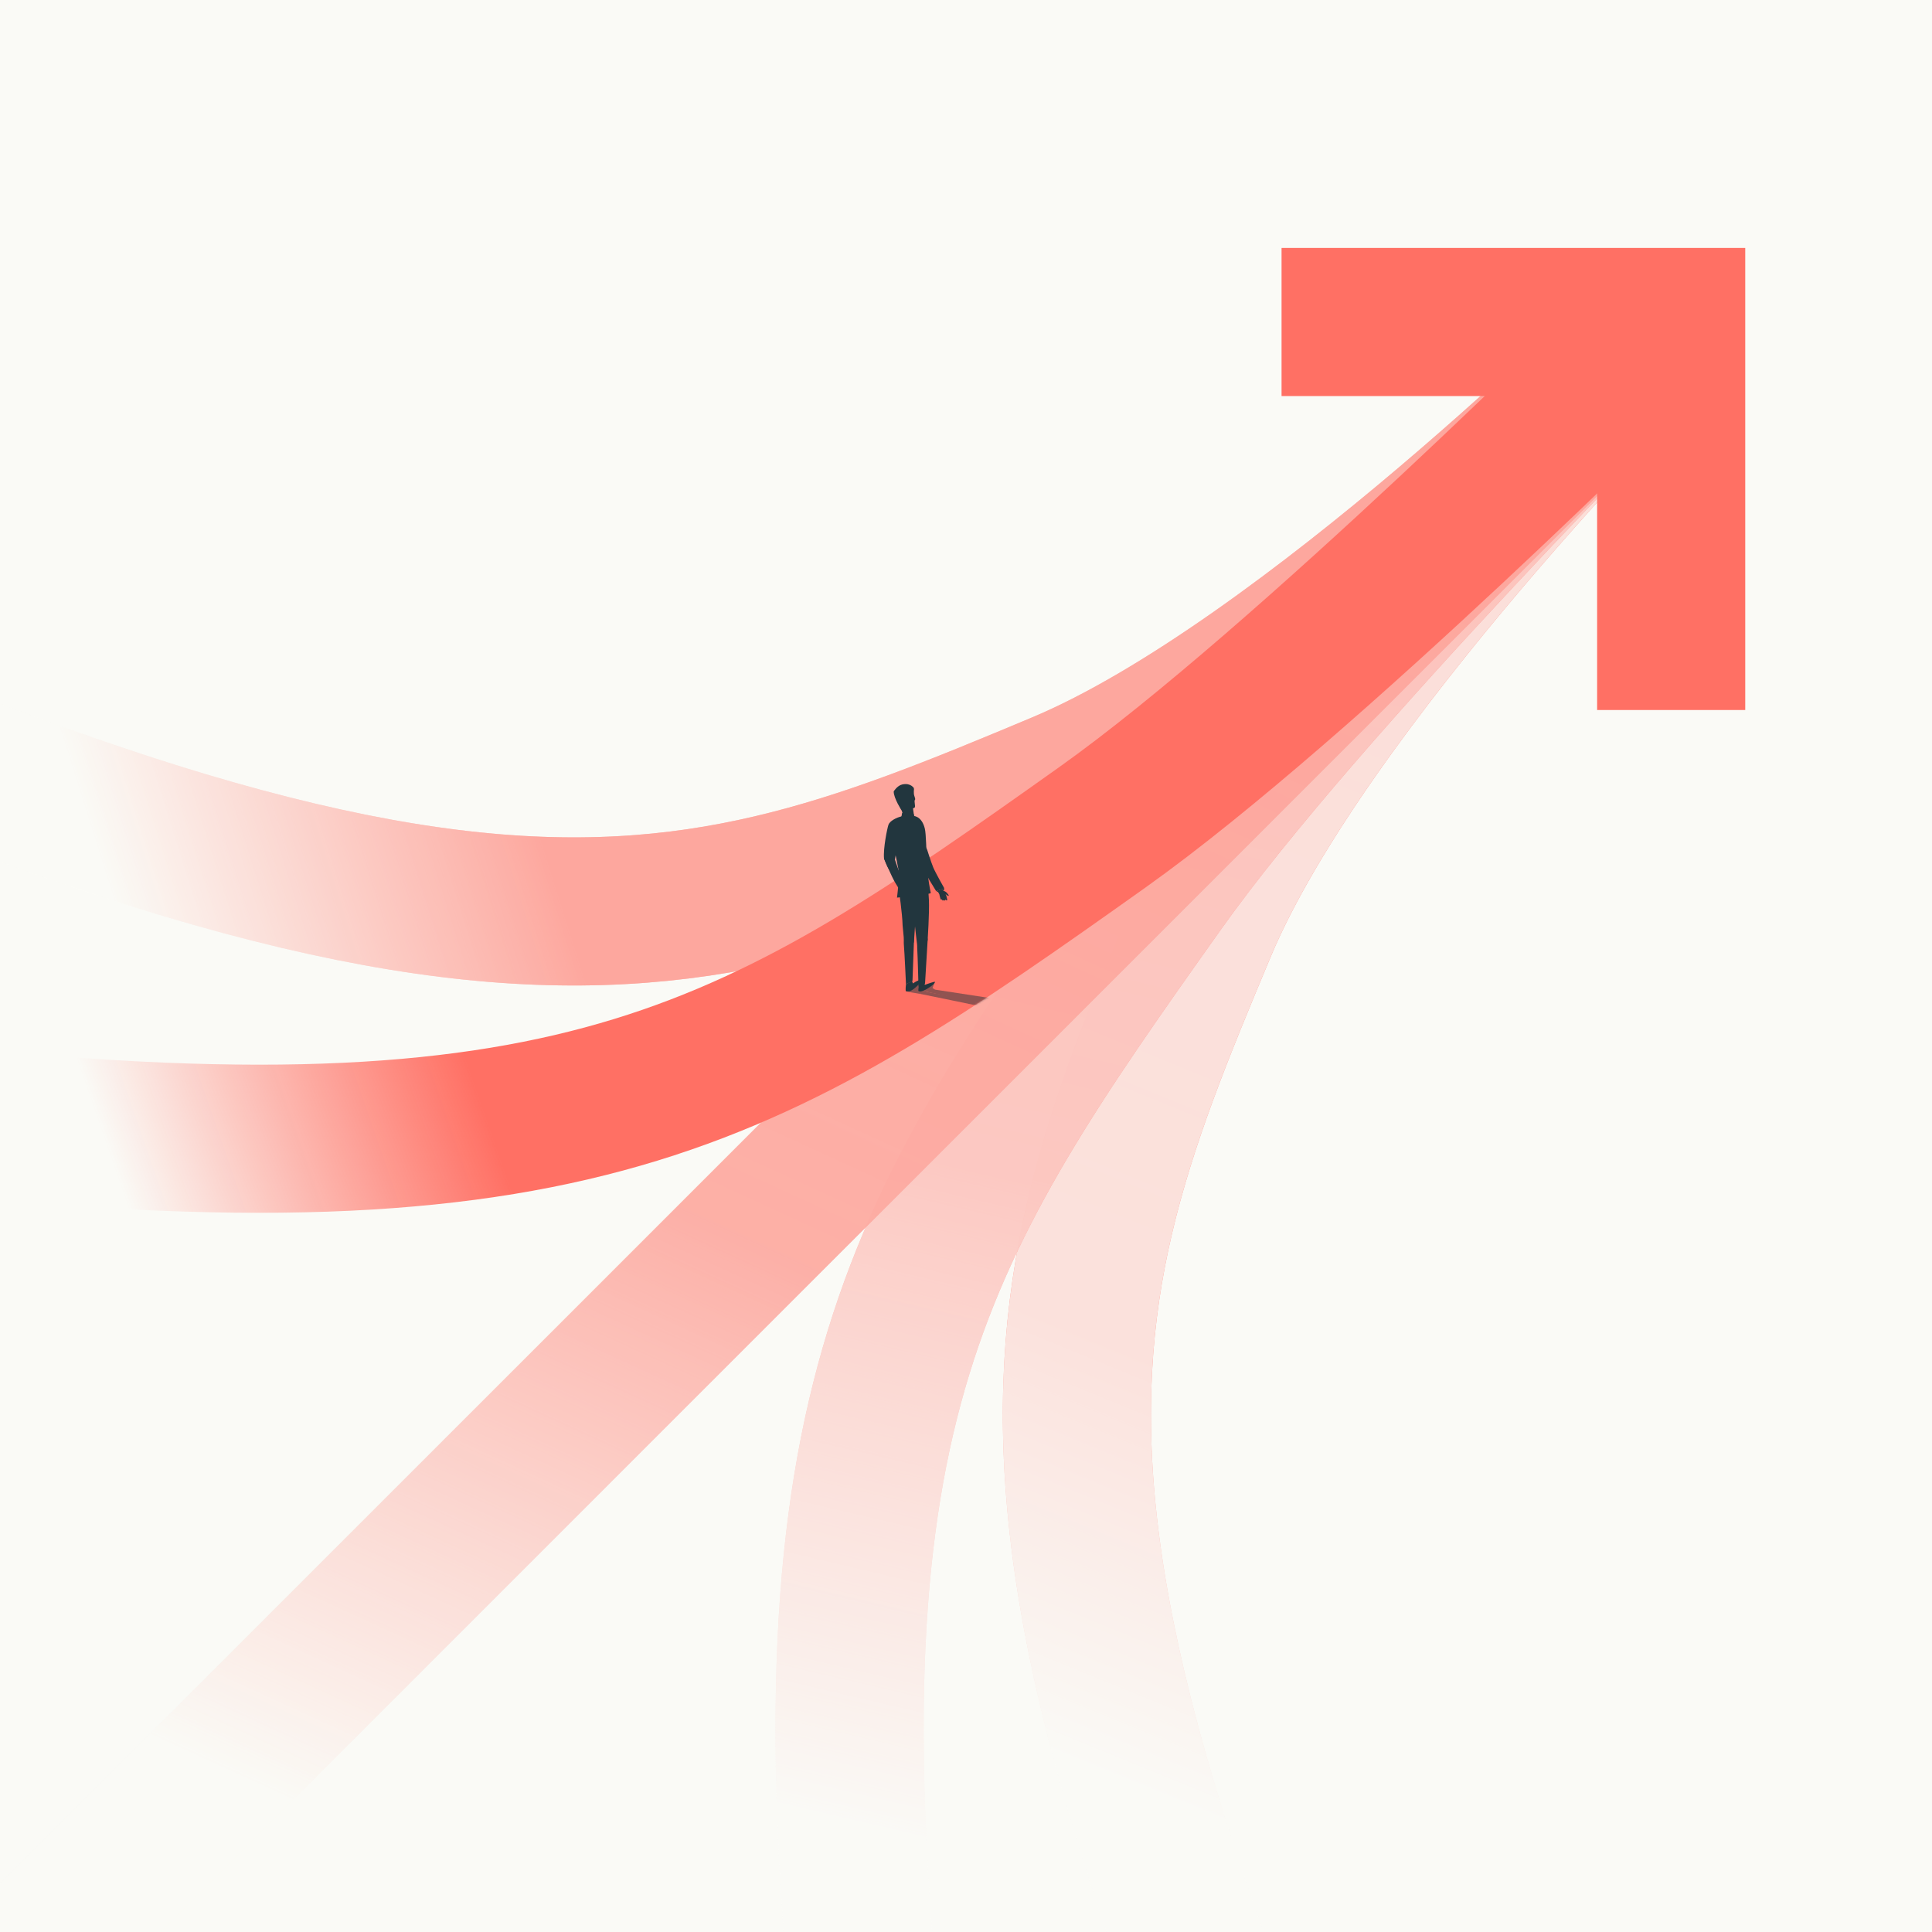
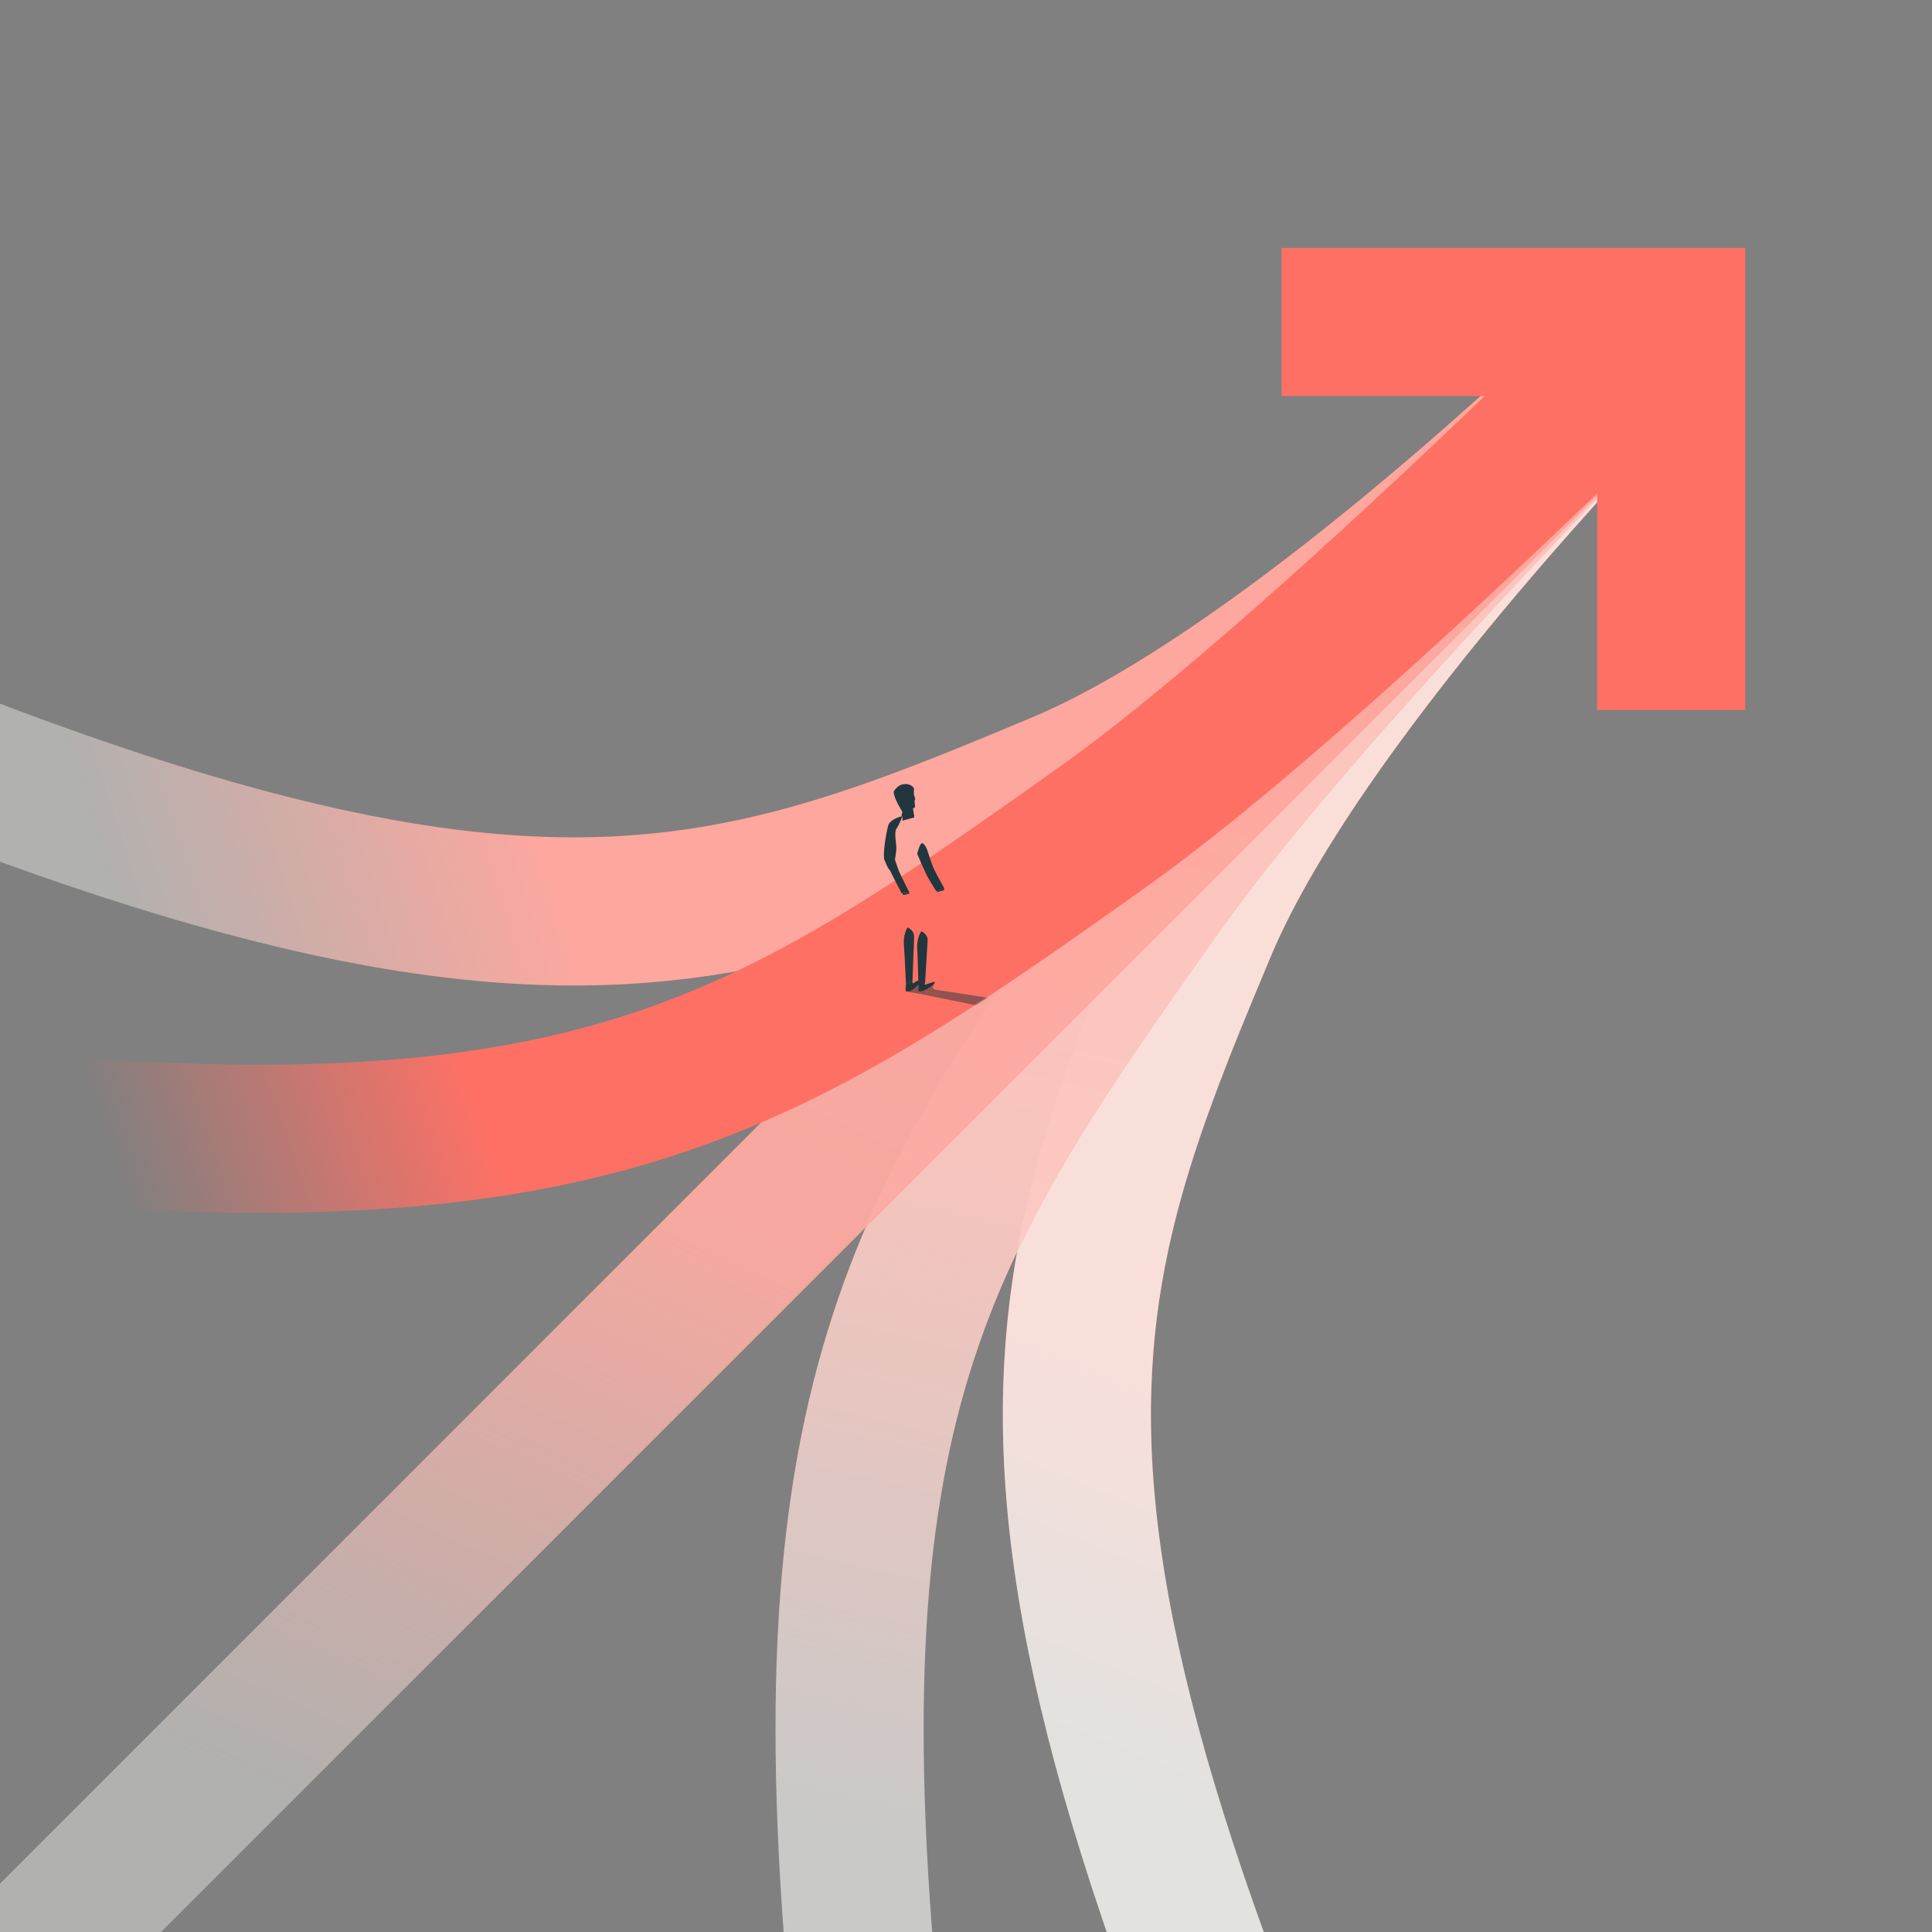
<svg xmlns="http://www.w3.org/2000/svg" width="1200" height="1200" viewBox="0 0 1200 1200" fill="none">
  <rect x="0" y="0" width="1200" height="1200" fill="#808080" stroke="none" />
  <g clip-path="url(#clip0_516_3398)">
-     <rect width="1200" height="1200" fill="#FAFAF6" />
    <path d="M1024.08 210.9C1024.08 210.9 810.618 424.358 658.863 488.008C403.485 595.123 269.726 643.01 -446 286.609" stroke="url(#paint0_linear_516_3398)" stroke-width="92" stroke-miterlimit="10" />
    <path d="M1024.08 210.9C1024.08 210.9 810.618 424.358 658.863 488.008C403.485 595.123 269.726 643.01 -446 286.609" stroke="#FAFAF6" stroke-opacity="0.4" stroke-width="92" stroke-miterlimit="10" />
    <path d="M1024.08 210.9C1024.08 210.9 810.623 424.358 746.973 576.113C639.858 831.495 591.971 965.254 948.373 1680.98" stroke="url(#paint1_linear_516_3398)" stroke-width="92" stroke-miterlimit="10" />
    <path d="M1024.08 210.9C1024.08 210.9 810.623 424.358 746.973 576.113C639.858 831.495 591.971 965.254 948.373 1680.98" stroke="#FAFAF6" stroke-opacity="0.8" stroke-width="92" stroke-miterlimit="10" />
    <path d="M539.388 1271.99C497.456 870.735 570.53 762.163 721.131 550.272C810.623 424.362 1024.08 210.9 1024.08 210.9" stroke="url(#paint2_linear_516_3398)" stroke-width="92" stroke-miterlimit="10" />
    <path d="M539.388 1271.99C497.456 870.735 570.53 762.163 721.131 550.272C810.623 424.362 1024.08 210.9 1024.08 210.9" stroke="#FAFAF6" stroke-opacity="0.6" stroke-width="92" stroke-miterlimit="10" />
    <path d="M1024 211L-274 1509" stroke="url(#paint3_linear_516_3398)" stroke-width="92" stroke-miterlimit="10" />
    <path d="M1024 211L-274 1509" stroke="#FAFAF6" stroke-opacity="0.4" stroke-width="92" stroke-miterlimit="10" />
    <path d="M-37.012 695.593C364.245 737.525 472.817 664.452 684.708 513.85C810.618 424.358 1024.08 210.9 1024.08 210.9" stroke="url(#paint4_linear_516_3398)" stroke-width="92" stroke-miterlimit="10" />
    <mask id="mask0_516_3398" style="mask-type:luminance" maskUnits="userSpaceOnUse" x="236" y="156" width="783" height="590">
      <path d="M1018.93 198.563L986.552 246.428C907.876 362.73 820.048 461.302 725.513 539.404C649.312 602.358 580.243 642.323 485.571 687.689C342.194 748.902 241.091 745.944 236.859 745.786L239.643 670.128L239.502 670.122C239.728 670.129 262.575 670.712 301.066 664.358C336.535 658.503 392.949 645.387 460.286 616.15C579.626 564.328 756.927 450.763 923.855 204.005L956.231 156.14L1018.93 198.563L1018.93 198.563Z" fill="white" />
    </mask>
    <g mask="url(#mask0_516_3398)">
      <g opacity="0.5">
        <path d="M723.659 634.765C723.659 634.765 724.945 634.272 724.664 633.941C724.383 633.61 723.815 632.861 722.592 632.899C721.369 632.93 721.793 633.71 721.793 633.71C721.793 633.71 721.076 633.292 719.166 632.836C717.612 632.462 716.62 632.05 715.597 632.044C714.642 632.038 715.016 632.025 714.835 632.287C714.667 632.537 712.24 632.013 712.464 632.375C712.701 632.755 709.999 632.156 711.197 632.73C711.946 633.092 709.444 632.73 710.63 633.124C711.821 633.517 715.185 634.378 715.185 634.378L717.444 635.383L723.871 635.239L723.653 634.777L723.659 634.765Z" fill="#22363E" />
        <path d="M703.523 649.489C703.523 649.489 688.971 644.415 684.784 642.312C680.597 640.209 678.5 639.16 678.5 639.16L687.255 638.412C687.255 638.412 698.999 643.298 702.999 644.696C706.999 646.094 717.476 649.239 717.476 649.239C717.476 649.239 722.119 650.825 720.521 651.243C718.924 651.667 703.529 649.495 703.529 649.495L703.523 649.489Z" fill="#22363E" />
        <path d="M679.445 639.068L677.984 638.569L685.666 638.101L686.565 638.407L679.445 639.068Z" fill="#22363E" />
        <path d="M571.837 614.493C572.542 614.337 572.642 612.571 573.996 612.503L577.222 611.317L580.586 610.287C579.868 611.66 579.25 613.632 579.25 613.632L581.703 615.498L573.597 615.255C573.597 615.255 571.126 614.649 571.831 614.5L571.837 614.493Z" fill="#22363E" />
        <path d="M562.542 615.586C563.309 615.443 564.033 614.082 565.45 614.032C565.45 614.032 570.367 608.478 571.116 609.782C571.297 610.094 572.801 611.549 572.632 611.829C571.347 613.976 573.606 615.256 573.606 615.256L575.528 616.092L571.116 617.253C571.116 617.253 561.774 615.742 562.542 615.599V615.586Z" fill="#22363E" />
        <path d="M572.079 615.283L580.678 614.659C580.678 614.659 638.562 623.471 646.674 624.925C654.78 626.373 651.629 627.846 651.629 627.846C651.629 627.846 639.348 629.437 625.601 626.535C618.918 625.125 572.079 615.289 572.079 615.289V615.283Z" fill="#22363E" />
        <path d="M571.118 617.245L574.001 615.778C574.001 615.778 629.513 625.932 637.681 627.436C645.85 628.94 642.592 630.407 642.592 630.407C642.592 630.407 629.825 629.471 615.991 626.469C609.27 625.009 571.118 617.239 571.118 617.239V617.245Z" fill="#22363E" />
        <path d="M646.663 624.91C646.663 624.91 683.262 631.338 697.327 634.202C711.392 637.067 715.305 638.115 715.305 638.115L690.475 639.239C690.475 639.239 666.613 634.24 653.671 631.768C653.671 631.768 630.925 625.247 628.074 624.535C625.222 623.824 646.663 624.91 646.663 624.91Z" fill="#22363E" />
        <path d="M630.483 626.15C630.483 626.15 668.105 632.572 682.382 635.518C696.66 638.464 705.259 640.361 705.259 640.361L680.704 640.492C680.704 640.492 653.291 634.114 640.211 631.555C640.211 631.555 615.725 626.25 612.78 625.526C609.841 624.802 630.483 626.157 630.483 626.157V626.15Z" fill="#22363E" />
        <path d="M819.956 662.354C819.956 662.354 813.217 661.287 811.008 660.544C807.507 659.371 806.577 659.577 805.66 659.439C804 659.196 799.289 658.004 797.847 657.842C796.406 657.673 794.39 657.792 794.39 657.792L784.487 655.495L768.693 656.163L778.035 657.96L780.132 658.572L805.248 662.585L819.956 662.348V662.354Z" fill="#22363E" />
        <path d="M795.783 664.11C787.353 662.531 780.133 658.58 780.133 658.58C780.133 658.58 790.192 657.782 791.977 657.975C793.761 658.169 800.538 659.591 800.538 659.591C800.538 659.591 800.875 660.178 803.465 660.515C806.048 660.852 806.298 660.684 806.298 660.684C807.134 660.496 805.156 660.184 805.156 660.184L806.947 660.222C806.947 660.222 815.046 661.944 816.819 662.181C818.591 662.419 819.964 662.356 819.964 662.356C819.964 662.356 824.057 664.116 812.919 664.709C806.348 665.058 795.789 664.11 795.789 664.11H795.783Z" fill="#22363E" />
        <path d="M668.496 638.721C668.496 638.721 706.817 635.364 708.208 635.726C711.441 636.562 723.428 639.582 737.288 642.447C754.074 645.917 776.145 650.167 781.611 651.658C794.26 655.122 784.993 656.014 784.993 656.014C784.993 656.014 778.061 657.325 774.079 657.325C770.104 657.325 751.184 655.659 744.819 654.798C738.454 653.936 708.47 646.079 702.611 644.687C696.745 643.296 668.496 638.721 668.496 638.721Z" fill="#22363E" />
        <path d="M774.204 657.215C766.616 657.683 755.216 657.608 749.406 656.884C743.596 656.161 715.204 652.01 703.535 649.483C703.535 649.483 692.558 646.013 695.784 645.951C701.469 645.838 726.405 649.895 730.648 650.806C734.891 651.717 746.941 654.6 752.376 654.962C757.812 655.324 774.204 657.209 774.204 657.209V657.215Z" fill="#22363E" />
        <path d="M742.725 646.587C742.725 646.587 727.156 641.157 722.675 638.911C718.195 636.664 715.955 635.534 715.955 635.534L727.449 635.141C727.449 635.141 737.876 639.959 742.163 641.457C746.444 642.955 757.645 646.312 757.645 646.312C757.645 646.312 762.612 648.003 760.902 648.459C759.193 648.908 742.725 646.593 742.725 646.593V646.587Z" fill="#22363E" />
        <path d="M772.831 657.291L777.667 658.009L787.794 656.231L786.659 655.894L772.831 657.291Z" fill="#22363E" />
        <path d="M716.605 635.51L715.931 635.161L725.435 634.749L726.621 635.161L716.605 635.51Z" fill="#22363E" />
      </g>
    </g>
-     <path d="M585.862 553.172C585.862 553.172 587.329 553.721 587.878 554.314C588.427 554.907 589.688 556.224 589.157 556.411C588.627 556.592 587.242 555.25 587.242 555.25C587.242 555.25 587.791 556.062 587.978 557.179C588.128 558.09 588.564 558.945 588.196 559.163C587.853 559.363 588.015 559.307 587.435 558.92C586.873 558.545 586.992 559.868 586.362 559.238C585.7 558.577 585.862 560.074 585.176 558.914C584.745 558.183 584.508 559.251 584.19 558.389C583.872 557.522 583.429 555.469 583.429 555.469L582.299 553.403L585.02 552.386L585.856 553.178L585.862 553.172Z" fill="#22363E" />
-     <path d="M549.088 533.23C549.088 533.23 553.618 544.295 556.195 548.514C558.766 552.739 560.058 554.855 560.058 554.855L564.863 554.368C564.863 554.368 559.64 544.158 558.392 541.112C557.144 538.067 554.885 530.934 554.885 530.934C554.885 530.934 553.512 527.464 552.071 527.089C550.629 526.715 549.088 533.23 549.088 533.23Z" fill="#22363E" />
+     <path d="M549.088 533.23C558.766 552.739 560.058 554.855 560.058 554.855L564.863 554.368C564.863 554.368 559.64 544.158 558.392 541.112C557.144 538.067 554.885 530.934 554.885 530.934C554.885 530.934 553.512 527.464 552.071 527.089C550.629 526.715 549.088 533.23 549.088 533.23Z" fill="#22363E" />
    <path d="M560.569 554.814L561.006 555.907L564.835 555.164L564.573 554.496L560.569 554.814Z" fill="#22363E" />
    <path d="M570.605 615.65C571.179 615.762 571.629 615.893 572.278 615.737C574.824 615.126 577.682 613.035 578.992 612.018C580.633 610.745 581.145 609.571 580.265 609.809C577.557 610.539 574.562 611.668 574.562 611.668L573.85 610.545L570.793 612.049C570.793 612.049 570.031 615.538 570.605 615.656V615.65Z" fill="#22363E" />
    <path d="M562.769 615.66C563.349 615.747 564.354 615.859 564.991 615.66C567.505 614.898 570.376 611.634 571.63 610.53C573.209 609.138 573.184 608.333 572.292 608.483C569.321 608.982 567.081 610.854 567.081 610.854L566.42 609.288L562.732 611.297C562.732 611.297 562.183 615.566 562.763 615.653L562.769 615.66Z" fill="#22363E" />
    <path d="M570.482 612.798L574.557 610.914C574.557 610.914 575.961 588.053 576.166 584.122C576.372 580.19 572.266 578.424 572.266 578.424C572.266 578.424 569.196 582.281 569.733 589.664C569.995 593.252 570.488 612.792 570.488 612.792L570.482 612.798Z" fill="#22363E" />
    <path d="M562.727 611.312L566.758 609.315C566.758 609.315 567.65 585.85 567.769 581.818C567.887 577.786 563.744 576.039 563.744 576.039C563.744 576.039 560.761 580.046 561.46 587.61C561.803 591.285 562.727 611.312 562.727 611.312Z" fill="#22363E" />
-     <path d="M576.17 584.124C576.17 584.124 577.312 566.568 576.975 559.192C576.638 551.809 576.039 549.344 576.039 549.344L564.407 552.358C564.407 552.358 568.176 567.448 568.17 573.983C568.17 573.983 569.543 586.645 569.867 588.349C570.192 590.059 576.176 584.124 576.176 584.124H576.17Z" fill="#22363E" />
-     <path d="M567.614 585.293C567.614 585.293 569.155 567.55 568.731 559.992C568.306 552.435 567.82 547.686 567.82 547.686L558.26 552.26C558.26 552.26 560.5 567.943 560.612 574.64C560.612 574.64 561.835 588.014 562.154 589.761C562.472 591.502 567.614 585.293 567.614 585.293Z" fill="#22363E" />
    <path d="M567.736 489.696C567.736 489.696 567.299 492.742 567.923 494.371C568.915 496.954 568.16 496.805 568.079 497.198C567.929 497.915 568.504 500.761 568.285 501.31C568.067 501.86 567.075 502.066 567.075 502.066L567.867 507.713L560.56 509.711L560.535 504.974L560.123 503.576L561.696 492.174L567.736 489.69V489.696Z" fill="#22363E" />
    <path d="M555.095 491.55C555.027 495.75 560.119 503.57 560.119 503.57C560.119 503.57 565.51 502.909 565.81 502.247C566.109 501.586 565.853 497.96 565.853 497.96C565.853 497.96 564.818 496.942 565.13 495.888C565.435 494.833 565.872 495.064 565.872 495.064C566.565 495.207 566.428 496.094 566.428 496.094L567.027 495.682C567.027 495.682 566.69 491.319 566.889 490.583C567.089 489.847 567.738 489.684 567.738 489.684C567.738 489.684 565.81 486.04 560.412 487.244C557.23 487.956 555.102 491.55 555.102 491.55H555.095Z" fill="#22363E" />
-     <path d="M557.14 557.528C557.14 557.528 578.307 555.499 578.12 554.644C577.695 552.666 576.254 545.427 575.836 538.081C575.33 529.188 575.287 517.998 574.394 514.51C572.329 506.428 567.05 506.783 567.05 506.783C567.05 506.783 561.827 506.01 560.317 506.783C558.806 507.557 554.944 513.948 554.232 516.582C553.521 519.215 557.714 537.794 558.257 541.195C558.794 544.597 557.14 557.515 557.14 557.515V557.528Z" fill="#22363E" />
    <path d="M560.565 506.938C556.765 507.661 552.59 510.002 551.823 512.305C551.055 514.607 548.509 526.871 549.084 533.236C549.084 533.236 551.786 540.994 553.14 540.476C555.523 539.552 556.927 528.113 556.734 525.81C556.541 523.507 555.392 516.48 556.734 514.832C558.076 513.185 560.565 506.944 560.565 506.944V506.938Z" fill="#22363E" />
    <path d="M569.693 530.299C569.693 530.299 574.542 542.131 577.294 546.65C580.046 551.168 581.425 553.427 581.425 553.427L586.567 551.829C586.567 551.829 580.982 541.988 579.64 538.73C578.299 535.472 575.89 527.84 575.89 527.84C575.89 527.84 574.423 524.126 572.882 523.727C571.341 523.328 569.693 530.299 569.693 530.299Z" fill="#22363E" />
    <path d="M559.912 507.084L560.324 504.974L567.675 505.879L567.912 506.647L559.912 507.084Z" fill="#22363E" />
    <path d="M581.725 553.338L582.149 554.031L586.567 552.851L586.199 551.946L581.725 553.338Z" fill="#22363E" />
    <path d="M796 200H1038V441" stroke="#FF7064" stroke-width="92" />
  </g>
  <defs>
    <linearGradient id="paint0_linear_516_3398" x1="430" y1="819.5" x2="177.722" y2="899.005" gradientUnits="userSpaceOnUse">
      <stop stop-color="#FF7064" />
      <stop offset="0.087" stop-color="#FF7064" stop-opacity="0.9" />
      <stop offset="1" stop-color="#FF7064" stop-opacity="0" />
    </linearGradient>
    <linearGradient id="paint1_linear_516_3398" x1="846.476" y1="210.9" x2="510.676" y2="1032.45" gradientUnits="userSpaceOnUse">
      <stop stop-color="#FF7064" />
      <stop offset="0.716" stop-color="#FF7064" stop-opacity="0.9" />
      <stop offset="1" stop-color="#FF7064" stop-opacity="0" />
    </linearGradient>
    <linearGradient id="paint2_linear_516_3398" x1="775.882" y1="210.9" x2="558" y2="1141.5" gradientUnits="userSpaceOnUse">
      <stop stop-color="#FF7064" />
      <stop offset="0.564" stop-color="#FF7064" stop-opacity="0.9" />
      <stop offset="1" stop-color="#FF7064" stop-opacity="0" />
    </linearGradient>
    <linearGradient id="paint3_linear_516_3398" x1="846.5" y1="322.5" x2="429.723" y2="1232.03" gradientUnits="userSpaceOnUse">
      <stop stop-color="#FF7064" />
      <stop offset="0.564" stop-color="#FF7064" stop-opacity="0.9" />
      <stop offset="1" stop-color="#FF7064" stop-opacity="0" />
    </linearGradient>
    <linearGradient id="paint4_linear_516_3398" x1="506.5" y1="1228.5" x2="273.364" y2="1309.34" gradientUnits="userSpaceOnUse">
      <stop stop-color="#FF7064" />
      <stop offset="0.073" stop-color="#FF7064" />
      <stop offset="1" stop-color="#FF7064" stop-opacity="0" />
    </linearGradient>
    <clipPath id="clip0_516_3398">
      <rect width="1200" height="1200" fill="white" />
    </clipPath>
  </defs>
</svg>